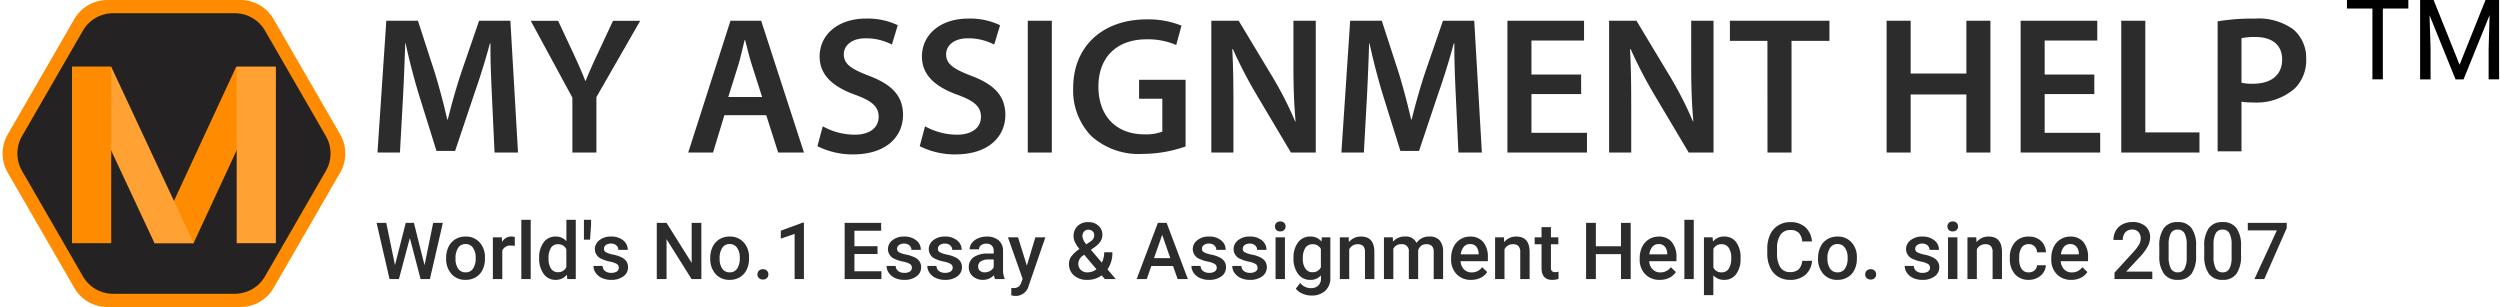
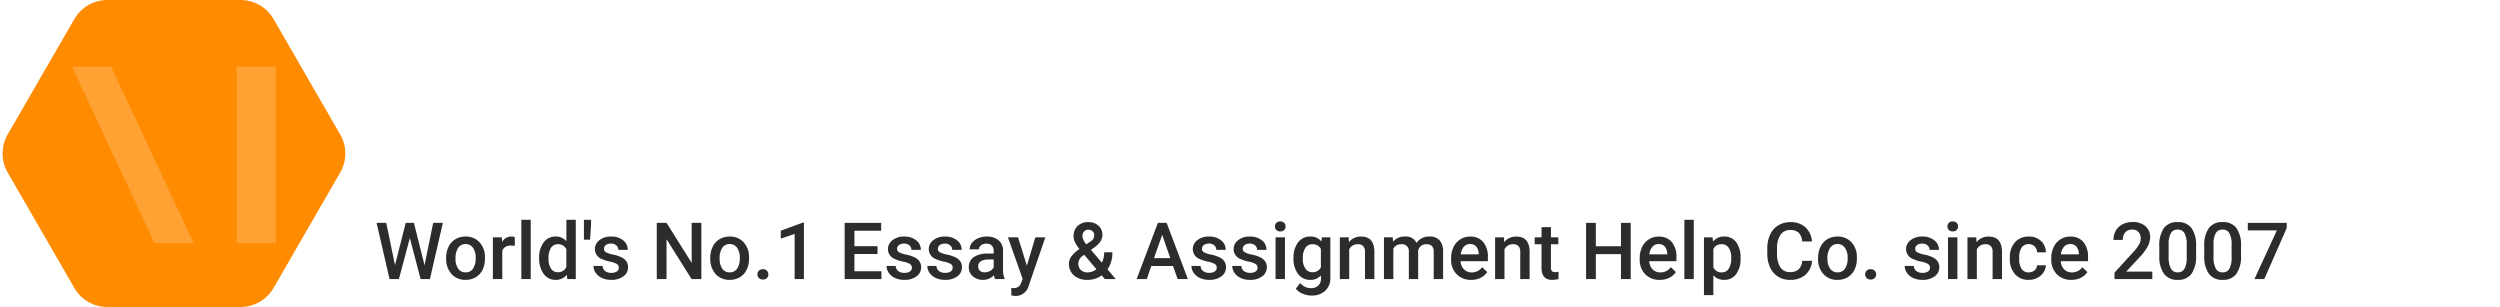
<svg xmlns="http://www.w3.org/2000/svg" height="307" width="2500" viewBox="-0.183 0 268.537 33">
  <path d="M0 0h251v33H0z" fill="none" />
  <path d="M7.71 30.951l-7.161-12.4a4.1 4.1 0 0 1 0-4.1l7.161-12.4A4.1 4.1 0 0 1 11.258.002h14.321a4.1 4.1 0 0 1 3.549 2.049l7.16 12.4a4.1 4.1 0 0 1 0 4.1l-7.16 12.4A4.1 4.1 0 0 1 25.579 33H11.258a4.1 4.1 0 0 1-3.548-2.049z" fill="#ff8b00" />
-   <path d="M8.633 29.705L2.09 18.372a3.744 3.744 0 0 1 0-3.744L8.633 3.295a3.743 3.743 0 0 1 3.243-1.873h13.087a3.742 3.742 0 0 1 3.242 1.873l6.543 11.333a3.744 3.744 0 0 1 0 3.744l-6.543 11.333a3.743 3.743 0 0 1-3.242 1.873H11.876a3.744 3.744 0 0 1-3.243-1.873z" fill="#242223" />
  <path d="M20.525 26.141H16.31l8.8-18.965h4.214z" fill="#ff8b00" />
  <path d="M25.162 7.175h4.214V26.14h-4.214zM20.545 26.141h-4.214L7.461 7.176h4.215z" fill="#ffa233" />
-   <path d="M7.461 7.175h4.214V26.14H7.461z" fill="#ff8b00" />
  <g fill="#2c2c2c">
-     <path d="M52.612 10.615c-.084-1.828-.189-4.034-.168-5.947h-.063a75.733 75.733 0 0 1-1.681 5.421l-2.059 6.136h-2l-1.891-6.052a70.93 70.93 0 0 1-1.429-5.505h-.042c-.063 1.849-.147 4.1-.252 6.031l-.315 5.694h-2.416l.95-14.162h3.4l1.849 5.695c.5 1.66.945 3.341 1.3 4.917h.063a69.18 69.18 0 0 1 1.408-4.938l1.954-5.674h3.362l.82 14.163H52.88zM61.247 16.394v-5.9l-4.475-8.258h2.942l1.7 3.635c.483 1.05.84 1.849 1.219 2.816h.042c.357-.9.756-1.786 1.24-2.816l1.7-3.635h2.921l-4.707 8.2v5.958zM77.587 12.38l-1.219 4.013h-2.669L78.24 2.231h3.3l4.6 14.163h-2.774l-1.282-4.013zm4.053-1.954l-1.114-3.488c-.273-.861-.5-1.828-.715-2.647h-.042c-.21.819-.42 1.807-.672 2.647l-1.093 3.488zM88.16 13.578a7.153 7.153 0 0 0 3.425.9c1.66 0 2.584-.777 2.584-1.933 0-1.072-.714-1.7-2.522-2.354-2.332-.841-3.824-2.08-3.824-4.118 0-2.311 1.933-4.077 5-4.077a7.483 7.483 0 0 1 3.4.715l-.631 2.08a5.994 5.994 0 0 0-2.816-.673c-1.639 0-2.353.883-2.353 1.7 0 1.093.819 1.6 2.71 2.333 2.459.924 3.656 2.164 3.656 4.2 0 2.269-1.723 4.245-5.379 4.245a8.411 8.411 0 0 1-3.824-.883zM99.156 13.578a7.153 7.153 0 0 0 3.425.9c1.66 0 2.585-.777 2.585-1.933 0-1.072-.714-1.7-2.521-2.354-2.332-.841-3.824-2.08-3.824-4.118 0-2.311 1.933-4.077 5-4.077a7.483 7.483 0 0 1 3.4.715l-.631 2.08a5.994 5.994 0 0 0-2.816-.673c-1.639 0-2.353.883-2.353 1.7 0 1.093.819 1.6 2.71 2.333 2.459.924 3.656 2.164 3.656 4.2 0 2.269-1.723 4.245-5.379 4.245a8.411 8.411 0 0 1-3.824-.883zM110.2 2.231h2.585v14.163H110.2zM127.162 15.742a14.02 14.02 0 0 1-4.56.8 7.63 7.63 0 0 1-5.547-1.891 7.016 7.016 0 0 1-1.975-5.211c0-4.476 3.194-7.355 7.88-7.355a9.4 9.4 0 0 1 3.761.672l-.567 2.08a7.633 7.633 0 0 0-3.215-.609c-3.026 0-5.148 1.786-5.148 5.085 0 3.215 1.975 5.127 4.917 5.127a4.95 4.95 0 0 0 1.954-.294v-3.53h-2.5V8.577h5zM129.929 16.394V2.231h2.941l3.657 6.073a39 39 0 0 1 2.416 4.749h.042c-.168-1.891-.231-3.719-.231-5.884V2.231h2.4v14.163h-2.669l-3.7-6.22a49.425 49.425 0 0 1-2.542-4.9l-.063.021c.1 1.828.126 3.7.126 6.031v5.068zM156.222 10.615c-.084-1.828-.189-4.034-.168-5.947h-.063a75.733 75.733 0 0 1-1.681 5.421l-2.057 6.137h-2l-1.89-6.052a70.93 70.93 0 0 1-1.429-5.505h-.042c-.063 1.849-.147 4.1-.252 6.031l-.315 5.694h-2.416l.944-14.163h3.4l1.849 5.695c.5 1.66.945 3.341 1.3 4.917h.063a69.18 69.18 0 0 1 1.408-4.938l1.954-5.674h3.362l.82 14.163h-2.522zM169.681 10.111h-5.341v4.161h5.968v2.122h-8.552V2.232h8.237v2.122h-5.653V8.01h5.337zM172.685 16.394V2.231h2.942l3.657 6.073a38.994 38.994 0 0 1 2.416 4.749h.042c-.168-1.891-.231-3.719-.231-5.884V2.231h2.4v14.163h-2.669l-3.7-6.22a49.419 49.419 0 0 1-2.542-4.9l-.063.021c.1 1.828.126 3.7.126 6.031v5.068zM189.705 4.395h-4.034V2.231h10.7v2.164h-4.076v12h-2.585zM205.101 2.231v5.673h5.989V2.231h2.585v14.162h-2.585v-6.24h-5.989v6.241h-2.585V2.231zM224.843 10.111h-5.337v4.161h5.968v2.122h-8.552V2.232h8.237v2.122h-5.653V8.01h5.337zM227.739 2.231h2.585v12h5.821v2.164h-8.406zM238.098 2.294a22.435 22.435 0 0 1 3.95-.294 6.408 6.408 0 0 1 4.182 1.156 4 4 0 0 1 1.387 3.131 4.292 4.292 0 0 1-1.219 3.215 6.249 6.249 0 0 1-4.476 1.513 7.29 7.29 0 0 1-1.261-.084v5.336h-2.564zm2.564 6.6a5.215 5.215 0 0 0 1.261.105c1.933 0 3.11-.946 3.11-2.606 0-1.576-1.093-2.417-2.879-2.417a7.141 7.141 0 0 0-1.492.126z" />
-   </g>
-   <path d="M258.598.92h-2.742v7.611h-1.12V.92H252V0h6.6zm2.715-.92l2.793 6.961L266.895 0h1.459v8.531h-1.125V5.209l.105-3.586-2.801 6.908h-.861l-2.795-6.891.111 3.568v3.323h-1.125V0z" />
+     </g>
  <path d="M45.354 28.506l.93-4.549h1.041L45.931 30h-1l-1.154-4.412L42.6 30h-1.006L40.2 23.957h1.041l.938 4.543 1.154-4.543h.88zm2.324-.793a2.648 2.648 0 0 1 .262-1.189 1.91 1.91 0 0 1 .735-.813 2.07 2.07 0 0 1 1.087-.284 1.962 1.962 0 0 1 1.475.585 2.3 2.3 0 0 1 .612 1.552v.237a2.672 2.672 0 0 1-.249 1.186 1.887 1.887 0 0 1-.73.809 2.085 2.085 0 0 1-1.1.286 1.948 1.948 0 0 1-1.521-.632 2.424 2.424 0 0 1-.571-1.687zm1.009.087a1.809 1.809 0 0 0 .286 1.085.931.931 0 0 0 .8.392.921.921 0 0 0 .795-.4 2 2 0 0 0 .284-1.166 1.786 1.786 0 0 0-.293-1.079.934.934 0 0 0-.795-.4.926.926 0 0 0-.784.392 1.961 1.961 0 0 0-.293 1.176zm6.371-1.37a2.5 2.5 0 0 0-.411-.033.925.925 0 0 0-.934.531V30H52.7v-4.491h.963l.025.5a1.136 1.136 0 0 1 1.012-.583.944.944 0 0 1 .357.058zm1.71 3.57h-1.009v-6.375h1.009zm.909-2.279a2.67 2.67 0 0 1 .481-1.666 1.543 1.543 0 0 1 1.291-.629 1.466 1.466 0 0 1 1.154.5v-2.3h1.009V30H60.7l-.05-.465a1.487 1.487 0 0 1-1.21.548 1.534 1.534 0 0 1-1.276-.635 2.768 2.768 0 0 1-.487-1.727zm1.009.087a1.869 1.869 0 0 0 .264 1.069.855.855 0 0 0 .749.384.952.952 0 0 0 .9-.552v-1.917a.938.938 0 0 0-.9-.54.861.861 0 0 0-.755.388 2.082 2.082 0 0 0-.259 1.169zm4.57-3.665l-.108 1.623h-.66v-2.141h.768zm2.98 4.636a.457.457 0 0 0-.222-.411 2.362 2.362 0 0 0-.737-.249 3.787 3.787 0 0 1-.859-.274 1.147 1.147 0 0 1-.755-1.058 1.2 1.2 0 0 1 .49-.971 1.936 1.936 0 0 1 1.245-.39 2.015 2.015 0 0 1 1.3.4 1.264 1.264 0 0 1 .5 1.033h-1.013a.622.622 0 0 0-.216-.484.827.827 0 0 0-.573-.193.894.894 0 0 0-.542.154.484.484 0 0 0-.21.411.409.409 0 0 0 .2.361 2.682 2.682 0 0 0 .789.259 3.733 3.733 0 0 1 .932.311 1.319 1.319 0 0 1 .5.434 1.106 1.106 0 0 1 .164.614 1.17 1.17 0 0 1-.5.982 2.141 2.141 0 0 1-1.316.376 2.322 2.322 0 0 1-.984-.2 1.619 1.619 0 0 1-.672-.548 1.3 1.3 0 0 1-.241-.751h.979a.711.711 0 0 0 .27.55 1.048 1.048 0 0 0 .66.193 1.02 1.02 0 0 0 .606-.151.469.469 0 0 0 .204-.397zM75.112 30h-1.05l-2.693-4.287V30h-1.05v-6.043h1.05l2.7 4.3v-4.3h1.042zm.955-2.287a2.648 2.648 0 0 1 .261-1.189 1.91 1.91 0 0 1 .735-.813 2.07 2.07 0 0 1 1.087-.284 1.962 1.962 0 0 1 1.475.585 2.3 2.3 0 0 1 .612 1.552v.237a2.672 2.672 0 0 1-.255 1.187 1.887 1.887 0 0 1-.73.809 2.085 2.085 0 0 1-1.1.286 1.948 1.948 0 0 1-1.514-.633 2.424 2.424 0 0 1-.571-1.687zm1.009.087a1.809 1.809 0 0 0 .286 1.085.931.931 0 0 0 .8.392.921.921 0 0 0 .795-.4 2 2 0 0 0 .284-1.166 1.786 1.786 0 0 0-.293-1.079.934.934 0 0 0-.795-.4.926.926 0 0 0-.784.392 1.961 1.961 0 0 0-.294 1.176zm4.648 1.137a.576.576 0 0 1 .436.16.555.555 0 0 1 .154.4.536.536 0 0 1-.154.392.585.585 0 0 1-.436.156.587.587 0 0 1-.424-.153.526.526 0 0 1-.161-.392.555.555 0 0 1 .154-.4.571.571 0 0 1 .431-.162zM86.136 30h-1v-4.855l-1.486.505v-.85l2.357-.867h.129zm7.911-2.7h-2.483v1.862h2.9V30h-3.95v-6.043h3.922v.843h-2.872v1.668h2.482zm3.693 1.48a.457.457 0 0 0-.222-.411 2.362 2.362 0 0 0-.737-.249 3.787 3.787 0 0 1-.859-.274 1.147 1.147 0 0 1-.755-1.058 1.2 1.2 0 0 1 .49-.971 1.936 1.936 0 0 1 1.245-.39 2.015 2.015 0 0 1 1.3.4 1.264 1.264 0 0 1 .5 1.033H97.69a.622.622 0 0 0-.216-.484.827.827 0 0 0-.573-.193.894.894 0 0 0-.542.154.484.484 0 0 0-.21.411.409.409 0 0 0 .2.361 2.682 2.682 0 0 0 .789.259 3.733 3.733 0 0 1 .932.311 1.319 1.319 0 0 1 .5.434 1.106 1.106 0 0 1 .164.614 1.17 1.17 0 0 1-.5.982 2.141 2.141 0 0 1-1.316.376 2.322 2.322 0 0 1-.984-.2 1.619 1.619 0 0 1-.672-.548 1.3 1.3 0 0 1-.241-.751H96a.711.711 0 0 0 .27.55 1.048 1.048 0 0 0 .66.193 1.02 1.02 0 0 0 .606-.151.469.469 0 0 0 .204-.398zm4.387 0a.457.457 0 0 0-.222-.411 2.362 2.362 0 0 0-.737-.249 3.787 3.787 0 0 1-.859-.274 1.147 1.147 0 0 1-.755-1.058 1.2 1.2 0 0 1 .49-.971 1.936 1.936 0 0 1 1.245-.39 2.015 2.015 0 0 1 1.3.4 1.264 1.264 0 0 1 .5 1.033h-1.012a.622.622 0 0 0-.216-.484.827.827 0 0 0-.573-.193.894.894 0 0 0-.542.154.484.484 0 0 0-.21.411.409.409 0 0 0 .2.361 2.682 2.682 0 0 0 .789.259 3.733 3.733 0 0 1 .932.311 1.319 1.319 0 0 1 .5.434 1.106 1.106 0 0 1 .164.614 1.17 1.17 0 0 1-.5.982 2.141 2.141 0 0 1-1.321.374 2.322 2.322 0 0 1-.984-.2 1.619 1.619 0 0 1-.672-.548 1.3 1.3 0 0 1-.241-.751h.979a.711.711 0 0 0 .27.55 1.048 1.048 0 0 0 .66.193 1.02 1.02 0 0 0 .606-.151.469.469 0 0 0 .209-.396zM106.68 30a1.556 1.556 0 0 1-.116-.419 1.57 1.57 0 0 1-1.179.5 1.584 1.584 0 0 1-1.1-.386 1.235 1.235 0 0 1-.427-.955 1.275 1.275 0 0 1 .533-1.1 2.585 2.585 0 0 1 1.525-.384h.618v-.295a.787.787 0 0 0-.2-.558.773.773 0 0 0-.594-.21.888.888 0 0 0-.564.172.533.533 0 0 0-.22.438h-1.007a1.119 1.119 0 0 1 .245-.691 1.631 1.631 0 0 1 .666-.5 2.34 2.34 0 0 1 .94-.183 1.884 1.884 0 0 1 1.258.4 1.413 1.413 0 0 1 .481 1.114v2.025a2.3 2.3 0 0 0 .17.967V30zm-1.108-.726a1.147 1.147 0 0 0 .562-.145.97.97 0 0 0 .4-.39v-.847h-.544a1.487 1.487 0 0 0-.843.2.632.632 0 0 0-.282.552.589.589 0 0 0 .193.463.747.747 0 0 0 .514.167zm4.528-.718l.913-3.046h1.075l-1.78 5.171a1.451 1.451 0 0 1-1.395 1.133 1.8 1.8 0 0 1-.486-.075v-.784l.191.012a.982.982 0 0 0 .575-.139.921.921 0 0 0 .307-.466l.145-.386-1.579-4.467h1.087zm4.524-.187a1.383 1.383 0 0 1 .228-.77 3.584 3.584 0 0 1 .9-.832 3.762 3.762 0 0 1-.492-.755 1.472 1.472 0 0 1-.139-.6 1.48 1.48 0 0 1 .432-1.123 1.611 1.611 0 0 1 1.162-.413 1.533 1.533 0 0 1 1.081.388 1.254 1.254 0 0 1 .421.961 1.324 1.324 0 0 1-.191.7 2.262 2.262 0 0 1-.627.633l-.411.3 1.172 1.37a2.41 2.41 0 0 0 .253-1.108h.876a3.019 3.019 0 0 1-.523 1.83l.888 1.05h-1.17l-.34-.4a2.5 2.5 0 0 1-1.544.483 2.086 2.086 0 0 1-1.434-.475 1.576 1.576 0 0 1-.538-1.239zm2 .909a1.54 1.54 0 0 0 .955-.34l-1.32-1.556-.129.091a1.078 1.078 0 0 0-.5.863.906.906 0 0 0 .27.681.993.993 0 0 0 .729.261zm-.556-3.893a1.544 1.544 0 0 0 .427.876l.461-.315.129-.1a.747.747 0 0 0 .257-.585.536.536 0 0 0-.178-.4.634.634 0 0 0-.452-.168.592.592 0 0 0-.469.2.735.735 0 0 0-.17.492zm9.745 3.208h-2.336l-.49 1.407H121.9l2.283-6.043h.942L127.407 30h-1.1zm-2.046-.847h1.751l-.871-2.506zm6.74 1.033a.457.457 0 0 0-.222-.411 2.362 2.362 0 0 0-.737-.249 3.787 3.787 0 0 1-.859-.274 1.147 1.147 0 0 1-.755-1.058 1.2 1.2 0 0 1 .49-.971 1.936 1.936 0 0 1 1.245-.39 2.015 2.015 0 0 1 1.3.4 1.264 1.264 0 0 1 .5 1.033h-1.007a.622.622 0 0 0-.216-.484.827.827 0 0 0-.573-.193.894.894 0 0 0-.542.154.484.484 0 0 0-.21.411.409.409 0 0 0 .2.361 2.682 2.682 0 0 0 .789.259 3.733 3.733 0 0 1 .932.311 1.319 1.319 0 0 1 .5.434 1.106 1.106 0 0 1 .164.614 1.17 1.17 0 0 1-.5.982 2.141 2.141 0 0 1-1.316.376 2.322 2.322 0 0 1-.984-.2 1.619 1.619 0 0 1-.672-.548 1.3 1.3 0 0 1-.241-.751h.979a.711.711 0 0 0 .27.55 1.048 1.048 0 0 0 .66.193 1.02 1.02 0 0 0 .598-.152.469.469 0 0 0 .212-.396zm4.387 0a.457.457 0 0 0-.222-.411 2.362 2.362 0 0 0-.737-.249 3.787 3.787 0 0 1-.859-.274 1.147 1.147 0 0 1-.755-1.058 1.2 1.2 0 0 1 .49-.971 1.936 1.936 0 0 1 1.245-.39 2.015 2.015 0 0 1 1.3.4 1.264 1.264 0 0 1 .5 1.033h-1.007a.622.622 0 0 0-.216-.484.827.827 0 0 0-.573-.193.894.894 0 0 0-.542.154.484.484 0 0 0-.21.411.409.409 0 0 0 .2.361 2.682 2.682 0 0 0 .789.259 3.733 3.733 0 0 1 .932.311 1.319 1.319 0 0 1 .5.434 1.106 1.106 0 0 1 .164.614 1.17 1.17 0 0 1-.5.982 2.141 2.141 0 0 1-1.316.376 2.322 2.322 0 0 1-.984-.2 1.619 1.619 0 0 1-.672-.548 1.3 1.3 0 0 1-.241-.751h.979a.711.711 0 0 0 .27.55 1.048 1.048 0 0 0 .66.193 1.02 1.02 0 0 0 .606-.151.469.469 0 0 0 .205-.397zM137.841 30h-1.008v-4.491h1.009zm-1.07-5.657a.535.535 0 0 1 .147-.386.557.557 0 0 1 .421-.154.564.564 0 0 1 .423.154.531.531 0 0 1 .149.386.519.519 0 0 1-.149.38.568.568 0 0 1-.423.151.561.561 0 0 1-.421-.151.523.523 0 0 1-.147-.38zm1.992 3.378a2.626 2.626 0 0 1 .492-1.671 1.579 1.579 0 0 1 1.305-.625 1.479 1.479 0 0 1 1.208.535l.046-.452h.909v4.355a1.81 1.81 0 0 1-.55 1.395 2.1 2.1 0 0 1-1.484.51 2.392 2.392 0 0 1-.965-.205 1.715 1.715 0 0 1-.716-.537l.477-.606a1.441 1.441 0 0 0 1.146.552 1.114 1.114 0 0 0 .792-.272 1.042 1.042 0 0 0 .291-.8v-.3a1.485 1.485 0 0 1-1.162.486 1.575 1.575 0 0 1-1.289-.627 2.712 2.712 0 0 1-.5-1.738zm1 .087a1.808 1.808 0 0 0 .276 1.065.887.887 0 0 0 .766.388.971.971 0 0 0 .9-.523v-1.975a.957.957 0 0 0-.9-.51.891.891 0 0 0-.774.394 2.024 2.024 0 0 0-.264 1.162zm4.927-2.3l.029.519a1.615 1.615 0 0 1 1.307-.6q1.4 0 1.428 1.606V30h-1.009v-2.909a.925.925 0 0 0-.185-.633.777.777 0 0 0-.6-.205.972.972 0 0 0-.909.552V30h-1.009v-4.491zm4.74 0l.029.469a1.616 1.616 0 0 1 1.295-.552 1.241 1.241 0 0 1 1.233.689 1.593 1.593 0 0 1 1.378-.689 1.4 1.4 0 0 1 1.106.411 1.809 1.809 0 0 1 .371 1.212V30h-1.009v-2.922a.893.893 0 0 0-.187-.627.818.818 0 0 0-.618-.2.84.84 0 0 0-.562.185.974.974 0 0 0-.305.484V30h-1.001v-2.955a.719.719 0 0 0-.809-.793.888.888 0 0 0-.859.494V30h-1.009v-4.491zm8.429 4.575a2.087 2.087 0 0 1-1.554-.6 2.191 2.191 0 0 1-.6-1.608v-.125a2.7 2.7 0 0 1 .259-1.2 1.974 1.974 0 0 1 .728-.824 1.926 1.926 0 0 1 1.046-.295 1.763 1.763 0 0 1 1.417.585 2.475 2.475 0 0 1 .5 1.656v.407h-2.934a1.349 1.349 0 0 0 .371.88 1.115 1.115 0 0 0 .82.324 1.366 1.366 0 0 0 1.129-.56l.544.519a1.816 1.816 0 0 1-.72.625 2.254 2.254 0 0 1-1.006.216zm-.12-3.847a.849.849 0 0 0-.67.291 1.506 1.506 0 0 0-.326.809h1.922v-.075a1.226 1.226 0 0 0-.27-.766.843.843 0 0 0-.657-.259zm3.64-.726l.029.519a1.615 1.615 0 0 1 1.307-.6q1.4 0 1.428 1.606V30h-1.009v-2.909a.925.925 0 0 0-.185-.633.777.777 0 0 0-.6-.205.972.972 0 0 0-.909.552V30h-1.009v-4.491zm5.055-1.092v1.092h.793v.747h-.793v2.507a.552.552 0 0 0 .1.371.471.471 0 0 0 .363.114 1.554 1.554 0 0 0 .353-.042v.78a2.484 2.484 0 0 1-.664.1q-1.162 0-1.162-1.282v-2.549h-.739v-.747h.739v-1.091zM175.008 30h-1.046v-2.681h-2.7V30h-1.05v-6.043h1.05v2.515h2.7v-2.515h1.046zm3.121.083a2.087 2.087 0 0 1-1.554-.6 2.191 2.191 0 0 1-.6-1.608v-.125a2.7 2.7 0 0 1 .259-1.2 1.974 1.974 0 0 1 .728-.824 1.926 1.926 0 0 1 1.046-.295 1.763 1.763 0 0 1 1.417.585 2.475 2.475 0 0 1 .5 1.656v.407H177a1.349 1.349 0 0 0 .371.88 1.115 1.115 0 0 0 .82.324 1.366 1.366 0 0 0 1.129-.56l.544.519a1.816 1.816 0 0 1-.72.625 2.254 2.254 0 0 1-1.015.216zm-.12-3.847a.849.849 0 0 0-.67.291 1.506 1.506 0 0 0-.326.809h1.922v-.075a1.226 1.226 0 0 0-.27-.766.843.843 0 0 0-.656-.259zM181.786 30h-1.009v-6.375h1.009zm5.03-2.2a2.674 2.674 0 0 1-.473 1.662 1.515 1.515 0 0 1-1.27.62 1.525 1.525 0 0 1-1.183-.482v2.127h-1.009v-6.218h.93l.042.457a1.481 1.481 0 0 1 1.208-.54 1.531 1.531 0 0 1 1.289.612 2.745 2.745 0 0 1 .467 1.7zm-1-.087a1.873 1.873 0 0 0-.268-1.067.87.87 0 0 0-.766-.394.928.928 0 0 0-.888.51v1.992a.937.937 0 0 0 .9.523.869.869 0 0 0 .753-.388 2.062 2.062 0 0 0 .265-1.176zm8.683.32a2.182 2.182 0 0 1-.714 1.509 2.434 2.434 0 0 1-1.656.542 2.356 2.356 0 0 1-1.272-.342 2.247 2.247 0 0 1-.857-.975 3.512 3.512 0 0 1-.311-1.465v-.564a3.538 3.538 0 0 1 .3-1.507 2.283 2.283 0 0 1 .87-1 2.425 2.425 0 0 1 1.309-.353 2.336 2.336 0 0 1 1.61.542 2.263 2.263 0 0 1 .71 1.534h-1.046a1.493 1.493 0 0 0-.38-.94 1.255 1.255 0 0 0-.894-.288 1.226 1.226 0 0 0-1.052.5 2.5 2.5 0 0 0-.376 1.469v.536a2.654 2.654 0 0 0 .351 1.5 1.164 1.164 0 0 0 1.027.515 1.358 1.358 0 0 0 .93-.278 1.45 1.45 0 0 0 .394-.926zm.652-.32a2.648 2.648 0 0 1 .261-1.189 1.91 1.91 0 0 1 .735-.813 2.07 2.07 0 0 1 1.087-.284 1.962 1.962 0 0 1 1.475.585 2.3 2.3 0 0 1 .612 1.552v.237a2.672 2.672 0 0 1-.255 1.187 1.887 1.887 0 0 1-.73.809 2.085 2.085 0 0 1-1.1.286 1.948 1.948 0 0 1-1.521-.633 2.424 2.424 0 0 1-.571-1.687zm1.009.087a1.809 1.809 0 0 0 .286 1.085.931.931 0 0 0 .8.392.921.921 0 0 0 .795-.4 2 2 0 0 0 .284-1.166 1.786 1.786 0 0 0-.293-1.079.934.934 0 0 0-.795-.4.926.926 0 0 0-.784.392 1.961 1.961 0 0 0-.299 1.176zm4.64 1.138a.576.576 0 0 1 .436.16.555.555 0 0 1 .154.4.536.536 0 0 1-.154.392.585.585 0 0 1-.436.156.587.587 0 0 1-.427-.154.526.526 0 0 1-.158-.394.555.555 0 0 1 .154-.4.571.571 0 0 1 .431-.16zm6.379-.158a.457.457 0 0 0-.222-.411 2.362 2.362 0 0 0-.737-.249 3.787 3.787 0 0 1-.859-.274 1.147 1.147 0 0 1-.755-1.058 1.2 1.2 0 0 1 .49-.971 1.936 1.936 0 0 1 1.245-.39 2.015 2.015 0 0 1 1.3.4 1.264 1.264 0 0 1 .5 1.033h-1.009a.622.622 0 0 0-.216-.484.827.827 0 0 0-.573-.193.894.894 0 0 0-.542.154.484.484 0 0 0-.21.411.409.409 0 0 0 .2.361 2.682 2.682 0 0 0 .789.259 3.733 3.733 0 0 1 .932.311 1.319 1.319 0 0 1 .5.434 1.106 1.106 0 0 1 .164.614 1.17 1.17 0 0 1-.5.982 2.141 2.141 0 0 1-1.316.376 2.322 2.322 0 0 1-.984-.2 1.619 1.619 0 0 1-.672-.548 1.3 1.3 0 0 1-.241-.751h.979a.711.711 0 0 0 .27.55 1.048 1.048 0 0 0 .66.193 1.02 1.02 0 0 0 .606-.151.469.469 0 0 0 .204-.398zm2.946 1.22h-1.009v-4.491h1.009zm-1.071-5.657a.535.535 0 0 1 .147-.386.557.557 0 0 1 .421-.154.564.564 0 0 1 .423.154.531.531 0 0 1 .149.386.519.519 0 0 1-.149.38.568.568 0 0 1-.423.151.561.561 0 0 1-.421-.151.523.523 0 0 1-.147-.38zm3.1 1.166l.029.519a1.615 1.615 0 0 1 1.307-.6q1.4 0 1.428 1.606V30h-1.009v-2.909a.925.925 0 0 0-.185-.633.777.777 0 0 0-.6-.205.972.972 0 0 0-.909.552V30h-1.009v-4.491zm5.636 3.769a.912.912 0 0 0 .627-.22.751.751 0 0 0 .266-.544h.95a1.481 1.481 0 0 1-.261.782 1.715 1.715 0 0 1-.664.575 1.979 1.979 0 0 1-.9.212 1.915 1.915 0 0 1-1.494-.61 2.42 2.42 0 0 1-.552-1.685v-.1a2.38 2.38 0 0 1 .548-1.641 1.9 1.9 0 0 1 1.494-.616 1.845 1.845 0 0 1 1.305.467 1.673 1.673 0 0 1 .529 1.226h-.95a.924.924 0 0 0-.264-.635.848.848 0 0 0-.629-.249.888.888 0 0 0-.755.355 1.811 1.811 0 0 0-.27 1.077v.162a1.841 1.841 0 0 0 .264 1.089.887.887 0 0 0 .76.355zm4.582.805a2.087 2.087 0 0 1-1.554-.6 2.191 2.191 0 0 1-.6-1.608v-.125a2.7 2.7 0 0 1 .259-1.2 1.974 1.974 0 0 1 .728-.824 1.926 1.926 0 0 1 1.046-.295 1.763 1.763 0 0 1 1.417.585 2.475 2.475 0 0 1 .5 1.656v.407h-2.934a1.349 1.349 0 0 0 .371.88 1.115 1.115 0 0 0 .82.324 1.366 1.366 0 0 0 1.129-.56l.544.519a1.816 1.816 0 0 1-.72.625 2.254 2.254 0 0 1-1.002.216zm-.12-3.847a.849.849 0 0 0-.67.291 1.506 1.506 0 0 0-.326.809h1.922v-.075a1.226 1.226 0 0 0-.27-.766.843.843 0 0 0-.652-.259zM231.076 30h-4.063v-.693l2.013-2.2a5.012 5.012 0 0 0 .62-.811 1.315 1.315 0 0 0 .185-.654.993.993 0 0 0-.243-.7.842.842 0 0 0-.654-.266.971.971 0 0 0-.76.3 1.175 1.175 0 0 0-.27.818H226.9a1.977 1.977 0 0 1 .251-.994 1.729 1.729 0 0 1 .718-.687 2.285 2.285 0 0 1 1.077-.245 2.044 2.044 0 0 1 1.388.442 1.534 1.534 0 0 1 .508 1.222 2.074 2.074 0 0 1-.255.948 5.392 5.392 0 0 1-.836 1.127l-1.481 1.588h2.806zm4.707-2.544a3.3 3.3 0 0 1-.488 1.965 1.722 1.722 0 0 1-1.484.662 1.745 1.745 0 0 1-1.475-.645 3.156 3.156 0 0 1-.508-1.911V26.48a3.246 3.246 0 0 1 .488-1.955 1.738 1.738 0 0 1 1.488-.652 1.748 1.748 0 0 1 1.48.635 3.147 3.147 0 0 1 .5 1.9zm-1.009-1.129a2.557 2.557 0 0 0-.232-1.247.793.793 0 0 0-.739-.4.793.793 0 0 0-.726.376 2.363 2.363 0 0 0-.245 1.172V27.6a2.623 2.623 0 0 0 .237 1.262.8.8 0 0 0 .743.415.781.781 0 0 0 .718-.384 2.468 2.468 0 0 0 .245-1.2zm5.84 1.129a3.3 3.3 0 0 1-.488 1.965 1.722 1.722 0 0 1-1.484.662 1.745 1.745 0 0 1-1.475-.645 3.156 3.156 0 0 1-.508-1.911V26.48a3.246 3.246 0 0 1 .488-1.955 1.738 1.738 0 0 1 1.488-.652 1.748 1.748 0 0 1 1.48.635 3.147 3.147 0 0 1 .5 1.9zm-1.014-1.129a2.557 2.557 0 0 0-.232-1.247.793.793 0 0 0-.739-.4.793.793 0 0 0-.726.376 2.363 2.363 0 0 0-.245 1.172V27.6a2.623 2.623 0 0 0 .237 1.262.8.8 0 0 0 .743.415.781.781 0 0 0 .718-.384 2.468 2.468 0 0 0 .245-1.2zm5.923-1.81L243.112 30h-1.058l2.411-5.234h-3.125v-.809h4.188z" fill="#2c2c2c" />
</svg>